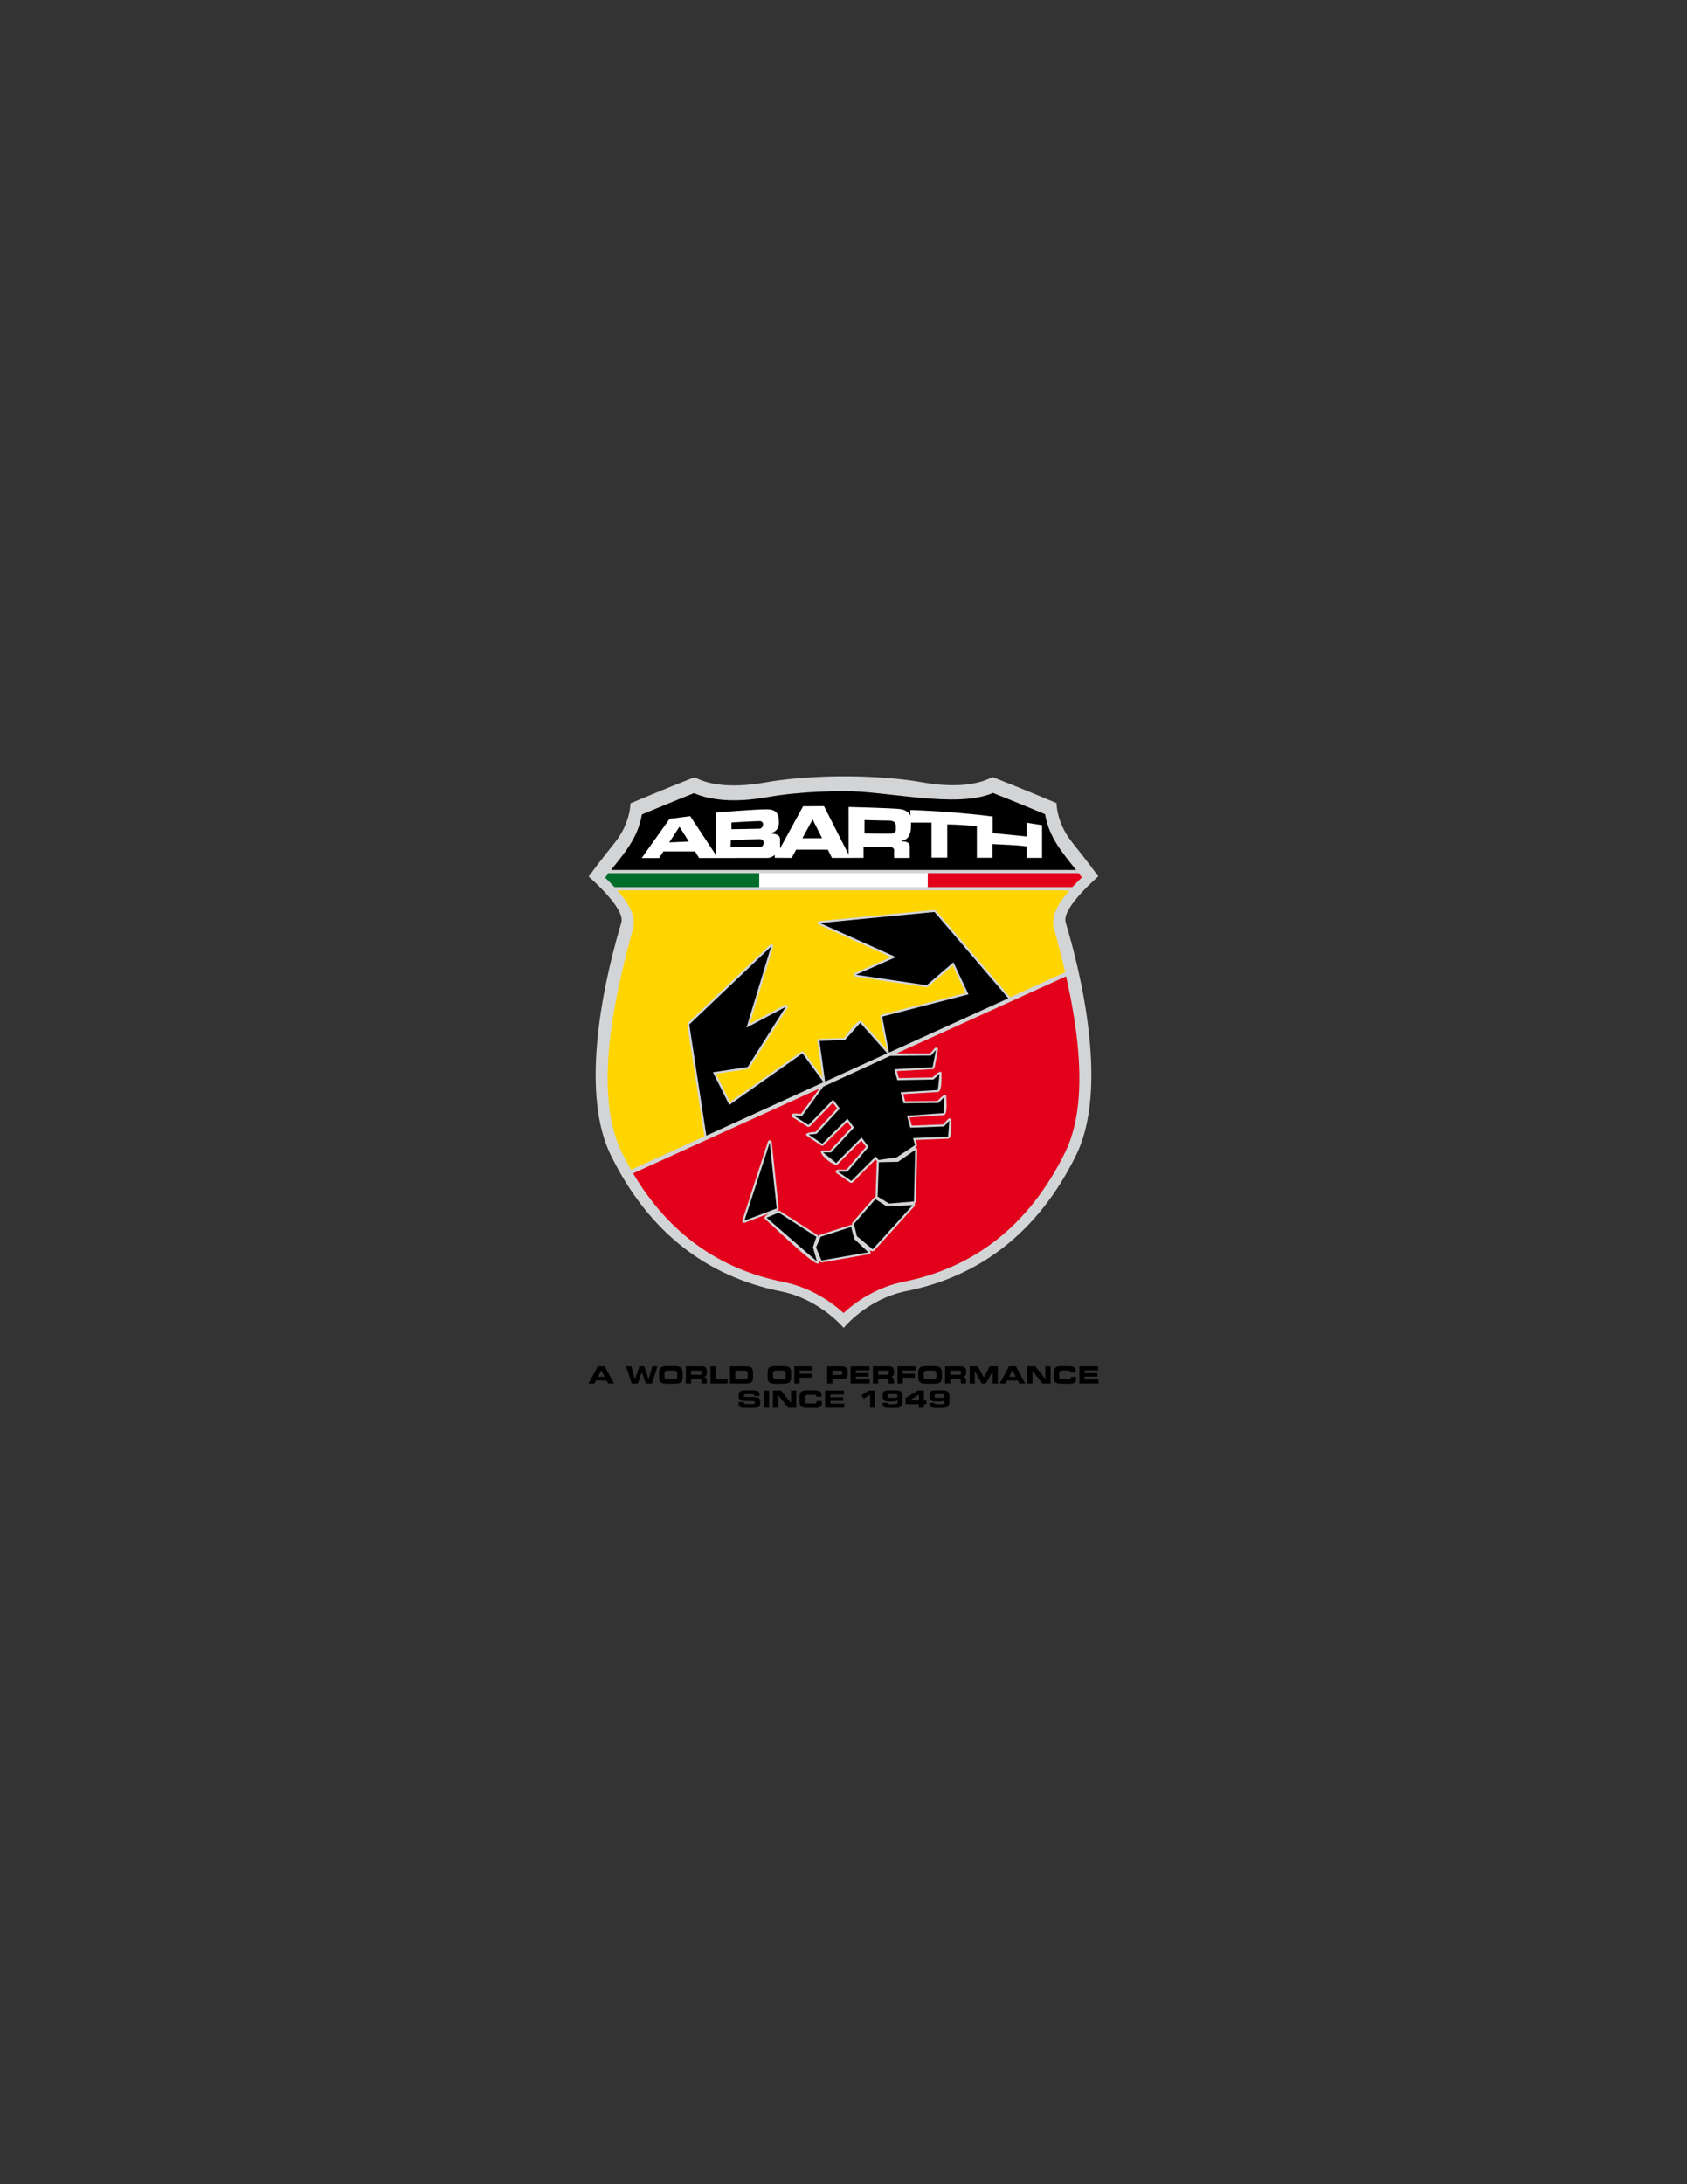
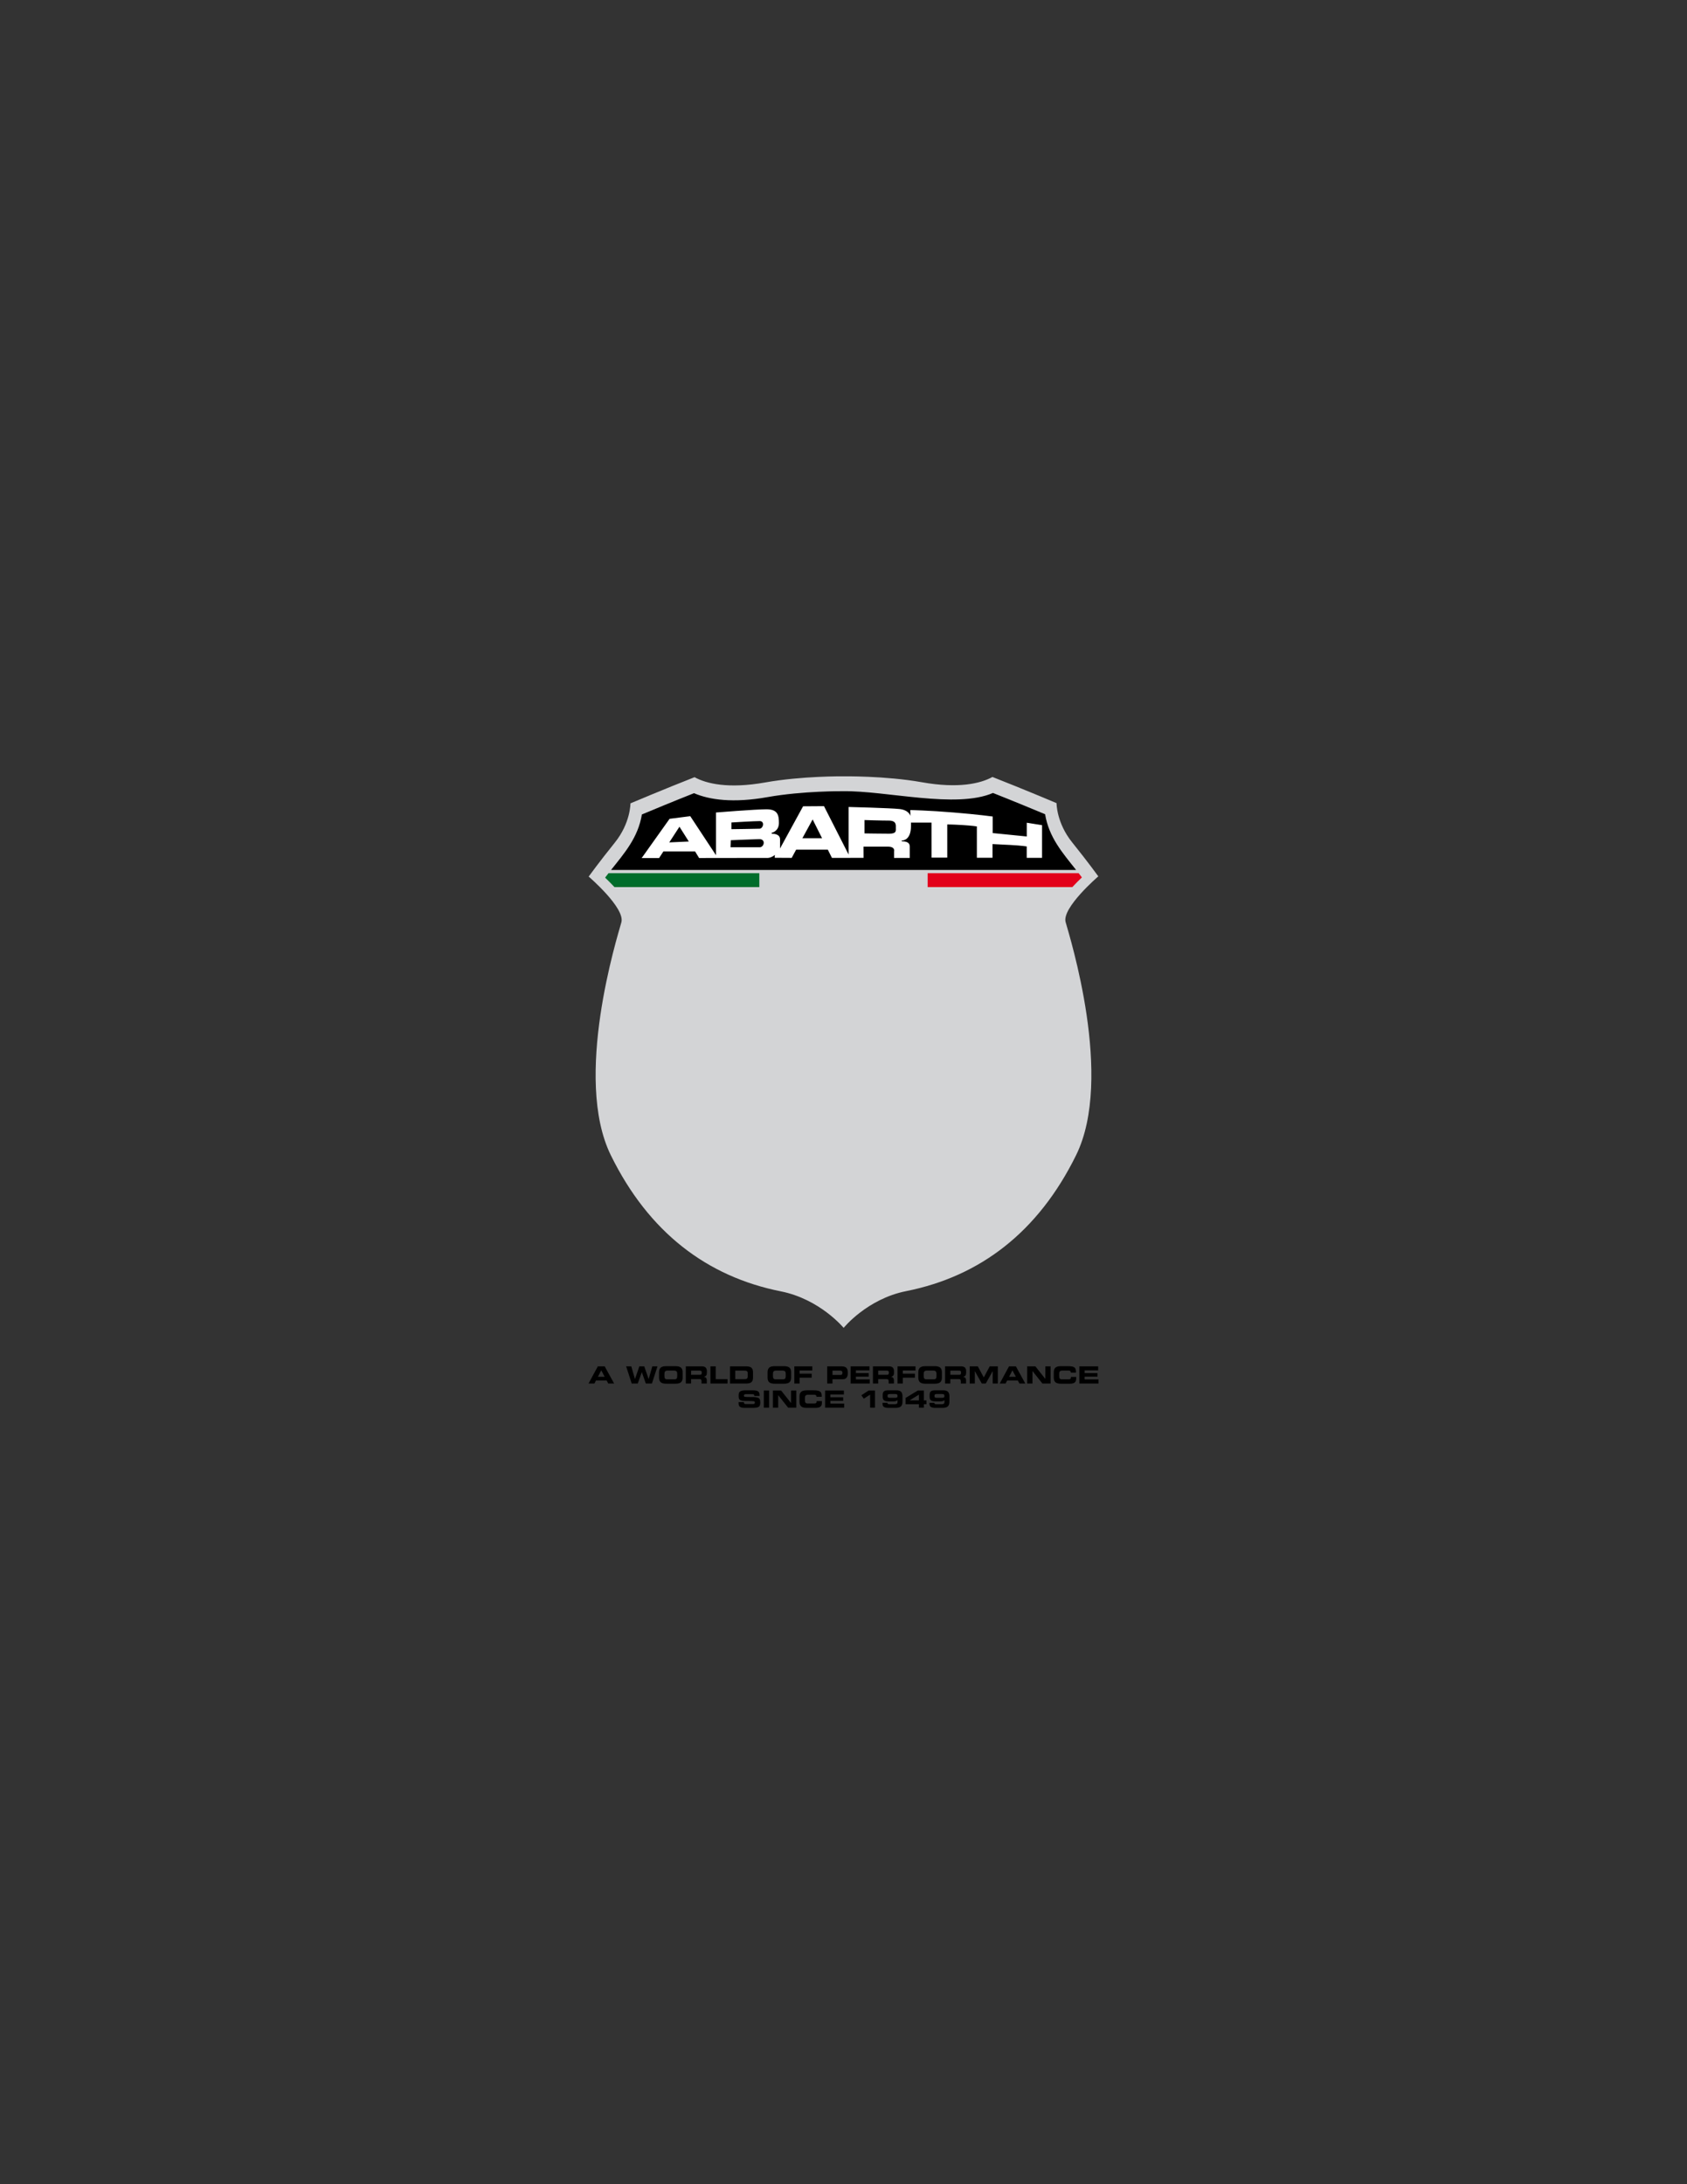
<svg xmlns="http://www.w3.org/2000/svg" version="1.1" id="Abarth_Logo" x="0px" y="0px" width="612px" height="792px" viewBox="-201 -283 612 792" enable-background="new -201 -283 612 792" xml:space="preserve">
  <rect x="-201" y="-283" width="612" height="792" fill="#333333" stroke="none" />
  <g>
    <g>
      <path fill="#D3D4D6" d="M104.771-1.502c0,0-14.875-0.148-28.18,2.223C63.286,3.092,55.247,1.183,50.965-1.188    C40.033,3.093,27.712,8.299,27.712,8.299s0.06,7.115-5.667,14.229c-5.728,7.115-9.487,12.321-9.487,12.321    S25.863,46.245,24.416,51.45c-1.446,5.206-17.585,56.459-3.819,84.455c13.768,27.998,34.938,44.021,61.662,49.343    c14.23,2.833,22.791,13.244,22.791,13.244s8.462-10.49,22.692-13.325c26.724-5.322,47.894-21.345,61.662-49.342    c13.767-27.997-2.373-79.248-3.82-84.454c-1.446-5.205,11.858-16.602,11.858-16.602s-3.76-5.206-9.486-12.321    c-5.729-7.114-5.668-14.229-5.668-14.229s-12.32-5.206-23.254-9.486c-4.281,2.371-12.32,4.281-25.625,1.909    S104.771-1.502,104.771-1.502z" />
      <path d="M20.684,32.442c4.929-6.199,9.783-11.738,11.179-20.116c3.8-1.589,11.499-4.784,18.912-7.714    c5.581,2.415,14.191,3.646,26.596,1.435c12.915-2.303,27.411-2.155,27.411-2.155c15.715-0.238,41.04,6.438,54.442,0.641    c7.413,2.929,15.111,6.124,18.912,7.713c1.401,8.414,6.292,13.965,11.243,20.196L20.684,32.442L20.684,32.442z" />
      <path fill="#FFFFFF" d="M177.031,16.213l-5.546-0.889v4.99l-12.353-1.235v-6.004c0,0-5.151-0.716-14.118-1.458    c-8.968-0.742-15.786-0.89-15.786-0.89l0.073,2.149c0,0-0.518-2.149-4.002-2.52c-3.483-0.371-18.454-0.741-18.454-0.741v17.248    L97.924,9.316l-7.587,0.052l-8.359,15.29v-3.321c0-2.079-2.664-2.006-2.883-2.006c-0.219,0-0.275-0.405-0.02-0.405    c0.256,0,2.498-0.712,2.498-3.529c0-2.816-0.436-4.941-4.494-4.941s-18.333,1.161-18.333,1.161v15.489L49.408,12.95l-7.497,0.954    L31.783,28.136h6.315l1.561-2.401h11.502l1.456,2.385l24.425-0.035c0,0,1.395,0.257,3.069-1.089c-0.1,0.926-0.02,1.042-0.02,1.042    l6.113,0.033l1.613-2.975h11.495l1.495,2.98l11.461-0.014l-0.017-4.067h8.842c2.785,0,2.259,1.725,2.259,1.725v2.378h5.691v-4.167    c0-2.009-2.573-1.838-2.753-1.838c-0.179,0-0.358-0.332,0.026-0.332c0.383,0,3.163-0.255,3.163-5.204v-1.271h7.452l0.004,12.699    h5.706l-0.003-12.037c0,0,1.805-0.006,5.448,0.214c3.644,0.222,5.296,0.499,5.296,0.499l0.004,11.361h5.678l-0.003-4.959    c0,0,2.773,0.116,6.702,0.338c3.927,0.222,5.706,0.519,5.706,0.519l0.004,4.139h5.558L177.031,16.213z M41.792,22.457l3.697-5.684    l3.394,5.361L41.792,22.457z M64.348,15.234c0,0,8.243-0.508,10.221-0.508s1.299,2.71,0,2.767    c-1.299,0.056-10.221,0.169-10.221,0.169V15.234z M74.625,24.212H64.009l0.113-2.542c0,0,7.736-0.338,10.277-0.395    C76.941,21.22,76.207,24.212,74.625,24.212z M90.086,20.941l3.716-6.804l3.423,6.804H90.086z M121.616,19.296    c-2.672,0-8.989-0.099-8.989-0.099v-4.843c0,0,5.92,0.199,8.789,0.199c2.868,0,2.57,1.674,2.57,2.67    C123.986,18.219,124.284,19.296,121.616,19.296z" />
-       <path fill="#FFD500" d="M186.938,39.854c-3.567,4.077-6.881,9.181-5.638,13.654c1.337,4.813,2.779,10.249,4.119,16.038    l-19.965,9.079c-0.025-0.041-0.056-0.082-0.09-0.122l-26.793-31.301c-0.081-0.095-0.509-0.268-0.635-0.256l-41.512,4.016    c-0.933,0.091-1.087,1.031-0.232,1.415l26,11.667l-12.942,5.717c-0.844,0.372-0.721,1.275,0.191,1.411l25.616,3.803    c0.095,0.014,0.52-0.109,0.591-0.17l8.982-7.679l4.656,9.933l-30.436,7.853c-0.349,0.09-0.61,0.502-0.543,0.856    c0,0,1.614,8.498,2.596,12.074l-9.271-10.438c-1.31-1.473-5.568,4.987-6.462,5.987l-8.923,0.304    c-0.452,0.016-0.771,0.395-0.709,0.844l1.834,13.101l-6.68-9.107c-0.228-0.31-0.711-0.388-1.024-0.167l-25.827,18.207    l-5.088-10.178l11.593-1.773c0.093-0.014,0.464-0.256,0.514-0.336l13.785-21.79c0.501-0.792-0.147-1.49-0.974-1.051l-12.654,6.723    l8.411-27.705c0.272-0.896-0.541-1.398-1.22-0.751L48.553,87.936c-0.092,0.086-0.241,0.524-0.222,0.649l6.175,40.317    c0.009,0.057,0.021,0.11,0.038,0.159l-26.622,12.106c-1.156-2.016-2.268-4.108-3.333-6.277    c-10.834-22.034-2.197-58.604,4.112-81.302c1.251-4.504-2.113-9.645-5.707-13.735H186.938z" />
-       <path fill="#E2001A" d="M185.757,71.023c4.796,21.232,8,46.819-0.345,63.788c-13.194,26.833-33.256,41.907-58.539,46.943    c-8.179,1.628-15.746,5.751-21.85,11.345c-6.144-5.546-13.722-9.637-21.897-11.266c-22.802-4.542-41.354-17.247-54.456-39.378    l67.569-30.728l-6.606,9.123l-2.639-0.063c-0.928-0.022-1.199,0.866-0.416,1.365l5.326,3.394c0.245,0.155,0.729,0.1,0.93-0.108    l8.309-8.565l1.547,2.057l-7.824,8.494c-0.25,0.026-5.021,0.189-2.905,1.615l4.925,3.32c0.245,0.166,0.73,0.119,0.938-0.091    l8.507-8.506l1.529,2.031l-7.71,8.348h-2.558c-3.156,0,4.045,6.326,5.27,5.095l8.602-8.66l1.688,2.241l-7.087,8.293l-3.053,0.028    c-0.9,0.008-1.155,0.837-0.416,1.35l4.804,3.332c0.248,0.172,0.733,0.128,0.946-0.086l8.291-8.291    c0.128,0.17,0.306,0.451,0.528,0.657c-0.058,0.089-0.09,0.188-0.094,0.297l-0.444,12.452c-0.002,0.063,0.033,0.168,0.083,0.274    c-0.29-0.038-0.53,0.016-0.693,0.202l-7.804,8.996c-0.08,0.093-0.189,0.542-0.16,0.661l0.063,0.26    c-0.16-0.101-0.345-0.125-0.56-0.057l-11.067,3.56c-0.087,0.029-0.415,0.325-0.452,0.409l-0.167,0.38    c-0.01-0.307-0.1-0.549-0.307-0.682l-13.673-8.785c-0.249-0.16-0.864-0.111-1.597,0.073l0.725-0.276    c0.247-0.094,0.501-0.508,0.474-0.77l-2.52-23.865c-0.102-0.963-1.143-1.072-1.442-0.151l-9.19,28.312    c-0.239,0.733,0.247,1.195,0.968,0.922l8.71-3.308c-1.251,0.647-2.136,1.479-1.405,2.112c5.461,4.738,20.891,20.118,19.463,15.087    l-0.086-0.303c0.387,0.575,0.79,0.938,1.148,0.877l16.992-2.967c0.742-0.129,0.93-0.751,0.381-1.27l0.604,0.026    c0.285,0.235,0.773,0.201,1.021-0.073l14.526-16.011c0.387-0.427,0.353-0.879,0.018-1.101c0.314-0.063,0.611-0.394,0.618-0.713    l0.444-18.677c0.016-0.671-0.439-0.985-0.978-0.734l0.581-0.386c0.734-0.486-0.087-2.255-0.153-2.501l11.771-0.473    c1.535-0.063,1.116-5.964,1.154-6.466c0.068-0.874-0.685-1.204-1.282-0.561l-1.717,1.85l-11.349,0.425l-0.795-2.918l12.392-0.868    c1.53-0.107,0.898-5.893,0.923-6.482c0.097-2.386-2.769,0.909-3.183,1.311l-11.739,0.139l-0.704-2.579l12.617-0.765    c1.532-0.094,1.273-6.44,1.275-6.46c0.244-2.423-2.852,0.824-3.243,1.174l-12.236,0.229l-0.688-2.525l12.972-0.707    c0.271-0.016,0.637-0.335,0.688-0.599l1.211-6.267c0.179-0.921-0.687-1.336-1.293-0.62l-1.525,1.799    c-6.065,0.045-9.696-0.055-12.24,0L185.757,71.023z" />
      <path fill="#E2001A" d="M191.485,35.151c-1.019,0.982-2.239,2.177-3.479,3.517h-52.473v-5.04h54.781    C190.706,34.13,191.098,34.637,191.485,35.151z" />
      <path fill="#006D2B" d="M74.465,38.668H21.919c-1.215-1.306-2.407-2.474-3.406-3.437c0.408-0.542,0.821-1.076,1.233-1.604h54.718    L74.465,38.668L74.465,38.668z" />
-       <rect x="74.465" y="33.628" fill="#FFFFFF" width="61.068" height="5.04" />
-       <path d="M117.813,138.426l6.968-0.149l6.225-4.299l-0.443,18.678l-9.042,0.741l-4.15-2.52L117.813,138.426z M116.579,151.814    l4.152,2.669l9.388-0.496L115.593,170l-5.733-4.743l-1.084-4.447L116.579,151.814z M107.785,161.895l1.09,4.348l5.135,4.843    l-16.993,2.965l-1.98-4.743l1.683-3.852L107.785,161.895z M95.165,165.479l-1.258,3.782l1.461,5.147l-18.265-15.851l4.389-1.864    L95.165,165.479z M78.239,131.311l2.52,23.864l-11.71,4.446L78.239,131.311z M126.806,117.08l12.609-0.148l2.138-2.08    l-0.234,5.772l-13.292,0.932l1.188,4.356l12.243-0.458l1.926-2.075l-0.443,5.78l-12.702,0.511l0.704,2.586l-6.677,4.414    l-6.566,0.949l-0.981-1.303l-8.893,8.894l-4.805-3.331l3.393-0.032l7.691-9l-2.562-3.4l-9.205,9.268l-4.744-3.831h2.882    l8.351-9.042l-2.416-3.206l-9.109,9.108l-4.925-3.32l2.846-0.291l8.434-9.157l-2.441-3.239l-8.911,9.186l-5.327-3.394l3.029,0.075    l7.663-10.58l24.287-11.165l14.835-0.106l1.745-2.061l-1.209,6.267l-13.889,0.756l1.082,3.969l13.088-0.245l2.216-1.985    l-0.583,5.795l-13.525,0.82L126.806,117.08z M90.095,98.971l7.661,10.443l-42.518,19.376l-6.175-40.318l29.656-28.226l-8.93,29.41    l14.23-7.56l-13.785,21.79l-12.599,1.926l5.929,11.858L90.095,98.971z M111.078,87.897l9.795,11.027l-22.534,10.274l-2.067-14.763    l9.24-0.314L111.078,87.897z M164.802,78.985l-43.239,19.656l-0.059-0.007l-2.468-13.003l31.301-8.076l-5.448-11.624l-9.722,8.312    L109.55,70.44l14.464-6.388L96.496,51.701l41.513-4.017L164.802,78.985z" />
    </g>
    <g>
      <path d="M66.944,225.828c0,1.354,0.696,1.68,2.437,1.68h2.317c2.541,0,3.108-0.274,3.108-1.954c0-1.818-0.687-1.998-3.658-1.989    c-2.052,0.01-2.284-0.009-2.284-0.552c0-0.336,0.293-0.484,0.724-0.484h2.12c0.878,0,0.931,0.19,0.931,0.647h1.911v-0.199    c0-1.093-0.206-1.842-2.412-1.842h-2.67c-2.411,0-2.514,0.869-2.514,1.998c0,1.532,0.327,1.877,3.203,1.877    c2.465,0,2.688,0.036,2.688,0.578c0,0.482-0.413,0.525-0.817,0.525h-2.344c-0.553,0-0.819-0.052-0.827-0.714h-1.912V225.828     M76.092,221.203v6.236h1.912v-6.236H76.092z M79.399,227.439h1.912v-4.531h0.017l3.593,4.531h2.963v-6.236h-1.91v4.531h-0.019    l-3.593-4.531h-2.963V227.439z M89.039,225.251c0,1.826,1.025,2.257,2.746,2.257h3.087c1.919,0,2.297-0.825,2.297-1.877v-0.585    h-1.911c0,0.775-0.257,0.861-1.118,0.861h-2.044c-0.904,0-1.093-0.345-1.093-1.249v-0.675c0-0.773,0.188-1.247,1.197-1.247h2.085    c0.567,0,0.894,0.129,0.894,0.578v0.17h1.913c0.017-1.763-0.335-2.35-3.057-2.35h-2.25c-1.721,0-2.746,0.431-2.746,2.257V225.251z     M98.325,227.439h6.933v-1.498h-5.021v-1.001h4.649v-1.291h-4.649v-0.999h4.909v-1.447h-6.821V227.439z M114.657,227.439h1.756    v-6.236h-2.281l-2.646,1.723l0.87,1.248l2.301-1.472V227.439z M119.17,226.088c0,1.058,0.748,1.42,2.188,1.42h2.316    c2.042,0,2.73-0.551,2.73-2.447v-1.737c0-1.621-0.74-2.188-2.229-2.188h-2.723c-1.48,0-2.229,0.198-2.229,1.732v0.54    c0,1.129,0.325,1.741,2.169,1.741h1.782c0.751,0,1.113-0.164,1.424-0.474v0.74c0,0.492-0.276,0.751-0.931,0.751h-1.99    c-0.553,0-0.75-0.096-0.75-0.501h-1.757V226.088z M121.951,223.856c-0.775,0-0.973-0.155-0.973-0.681    c0-0.535,0.206-0.698,0.938-0.698h1.741c0.733,0,0.939,0.163,0.939,0.698c0,0.525-0.199,0.681-0.983,0.681H121.951z     M127.509,226.189h4.85v1.25h1.807v-1.25h0.923v-1.394h-0.923v-3.593h-2.203l-4.453,2.705V226.189z M132.358,222.702v2.094h-3.351    v-0.018L132.358,222.702z M136.191,226.088c0,1.058,0.75,1.42,2.187,1.42h2.318c2.04,0,2.729-0.551,2.729-2.447v-1.737    c0-1.621-0.74-2.188-2.229-2.188h-2.723c-1.48,0-2.23,0.198-2.23,1.732v0.54c0,1.129,0.327,1.741,2.17,1.741h1.782    c0.75,0,1.114-0.164,1.423-0.474v0.74c0,0.492-0.276,0.751-0.93,0.751h-1.991c-0.552,0-0.749-0.096-0.749-0.501h-1.757V226.088z     M138.973,223.856c-0.775,0-0.974-0.155-0.974-0.681c0-0.535,0.208-0.698,0.938-0.698h1.742c0.73,0,0.938,0.163,0.938,0.698    c0,0.525-0.197,0.681-0.983,0.681H138.973z" />
      <path d="M12.5,218.679h2.136l0.559-1.104h3.876l0.595,1.104h2.127l-3.428-6.236h-2.49L12.5,218.679 M17.118,213.889l1.239,2.344    h-2.445L17.118,213.889z M28.167,218.679h2.198l1.456-4.117h0.018l1.454,4.117h2.198l2.023-6.236h-1.869l-1.327,4.583h-0.017    l-1.585-4.583h-1.775l-1.584,4.583H29.34l-1.326-4.583h-1.869L28.167,218.679z M38.083,216.491c0,1.825,1.026,2.256,2.747,2.256    h3.067c1.723,0,2.747-0.431,2.747-2.256v-1.861c0-1.825-1.024-2.256-2.747-2.256H40.83c-1.721,0-2.747,0.431-2.747,2.256V216.491z     M40.046,215.225c0-0.775,0.189-1.25,1.197-1.25h2.24c1.009,0,1.197,0.475,1.197,1.25v0.672c0,0.905-0.188,1.249-1.094,1.249    h-2.447c-0.905,0-1.094-0.344-1.094-1.249V215.225z M49.71,213.993h2.992c0.602,0,0.877,0.103,0.877,0.654v0.207    c0,0.447-0.189,0.655-0.706,0.655H49.71V213.993z M47.8,218.679h1.91v-1.62h3.008c0.595,0,0.785,0.215,0.785,0.87v0.75h1.91    v-1.061c0-1.024-0.473-1.272-1.042-1.378v-0.017c0.879-0.206,1.068-0.698,1.068-1.532v-0.398c0-1.117-0.395-1.851-1.868-1.851    H47.8V218.679z M56.732,218.679h6.209v-1.603h-4.298v-4.634h-1.912V218.679z M63.822,218.679h5.771    c1.911,0,2.582-0.628,2.582-2.171v-1.897c0-1.54-0.671-2.168-2.582-2.168h-5.771V218.679z M65.732,213.993h3.395    c0.819,0,1.138,0.231,1.138,1.119v0.846c0,0.887-0.318,1.118-1.138,1.118h-3.395V213.993z M77.449,216.491    c0,1.825,1.023,2.256,2.746,2.256h3.067c1.722,0,2.747-0.431,2.747-2.256v-1.861c0-1.825-1.025-2.256-2.747-2.256h-3.067    c-1.723,0-2.746,0.431-2.746,2.256V216.491z M79.412,215.225c0-0.775,0.188-1.25,1.197-1.25h2.24c1.008,0,1.198,0.475,1.198,1.25    v0.672c0,0.905-0.19,1.249-1.095,1.249h-2.447c-0.905,0-1.094-0.344-1.094-1.249V215.225z M87.165,218.679h1.913v-2.128h4.381    v-1.447h-4.381v-1.163h4.598v-1.498h-6.511V218.679z M99.088,218.679h1.91v-1.568h3.799c1.354,0,1.758-1.068,1.758-1.998v-0.534    c0-1.224-0.438-2.136-2.257-2.136h-5.21V218.679z M100.998,213.993h2.811c0.576,0,0.782,0.24,0.782,0.662v0.242    c0,0.371-0.174,0.662-0.619,0.662h-2.974V213.993z M107.588,218.679h6.933v-1.499h-5.02v-1.001h4.65v-1.29h-4.65v-1h4.91v-1.446    h-6.823V218.679z M117.589,213.993h2.99c0.603,0,0.878,0.103,0.878,0.654v0.207c0,0.447-0.189,0.655-0.706,0.655h-3.162V213.993z     M115.678,218.679h1.911v-1.62h3.007c0.594,0,0.784,0.215,0.784,0.87v0.75h1.911v-1.061c0-1.024-0.474-1.272-1.041-1.378v-0.017    c0.878-0.206,1.067-0.698,1.067-1.532v-0.398c0-1.117-0.396-1.851-1.869-1.851h-5.771V218.679z M124.609,218.679h1.912v-2.128    h4.384v-1.447h-4.384v-1.163h4.601v-1.498h-6.513V218.679z M132.139,216.491c0,1.825,1.024,2.256,2.746,2.256h3.068    c1.723,0,2.746-0.431,2.746-2.256v-1.861c0-1.825-1.023-2.256-2.746-2.256h-3.068c-1.722,0-2.746,0.431-2.746,2.256V216.491z     M134.102,215.225c0-0.775,0.188-1.25,1.197-1.25h2.239c1.009,0,1.197,0.475,1.197,1.25v0.672c0,0.905-0.188,1.249-1.093,1.249    h-2.448c-0.904,0-1.093-0.344-1.093-1.249V215.225z M143.766,213.993h2.991c0.602,0,0.878,0.103,0.878,0.654v0.207    c0,0.447-0.19,0.655-0.707,0.655h-3.162V213.993z M141.854,218.679h1.911v-1.62h3.008c0.594,0,0.784,0.215,0.784,0.87v0.75h1.911    v-1.061c0-1.024-0.474-1.272-1.041-1.378v-0.017c0.878-0.206,1.068-0.698,1.068-1.532v-0.398c0-1.117-0.397-1.851-1.87-1.851    h-5.771V218.679z M150.788,218.679h1.859v-4.479h0.018l2.506,4.479h1.432l2.507-4.479h0.018v4.479h1.859v-6.236h-2.938    l-2.161,4.013l-2.164-4.013h-2.936V218.679z M161.667,218.679h2.137l0.561-1.104h3.874l0.595,1.104h2.127l-3.427-6.236h-2.49    L161.667,218.679z M166.284,213.889l1.238,2.344h-2.444L166.284,213.889z M171.642,218.679h1.913v-4.531h0.015l3.593,4.531h2.964    v-6.236h-1.911v4.531h-0.018l-3.595-4.531h-2.961V218.679z M181.28,216.491c0,1.825,1.024,2.256,2.747,2.256h3.084    c1.922,0,2.301-0.826,2.301-1.877v-0.586h-1.91c0,0.775-0.26,0.861-1.121,0.861h-2.043c-0.905,0-1.096-0.344-1.096-1.249v-0.672    c0-0.775,0.19-1.25,1.198-1.25h2.086c0.568,0,0.896,0.13,0.896,0.577v0.172h1.912c0.019-1.765-0.337-2.35-3.058-2.35h-2.249    c-1.723,0-2.747,0.431-2.747,2.256V216.491z M190.565,218.679h6.935v-1.499h-5.022v-1.001h4.652v-1.29h-4.652v-1h4.911v-1.446    h-6.823V218.679z" />
    </g>
  </g>
</svg>